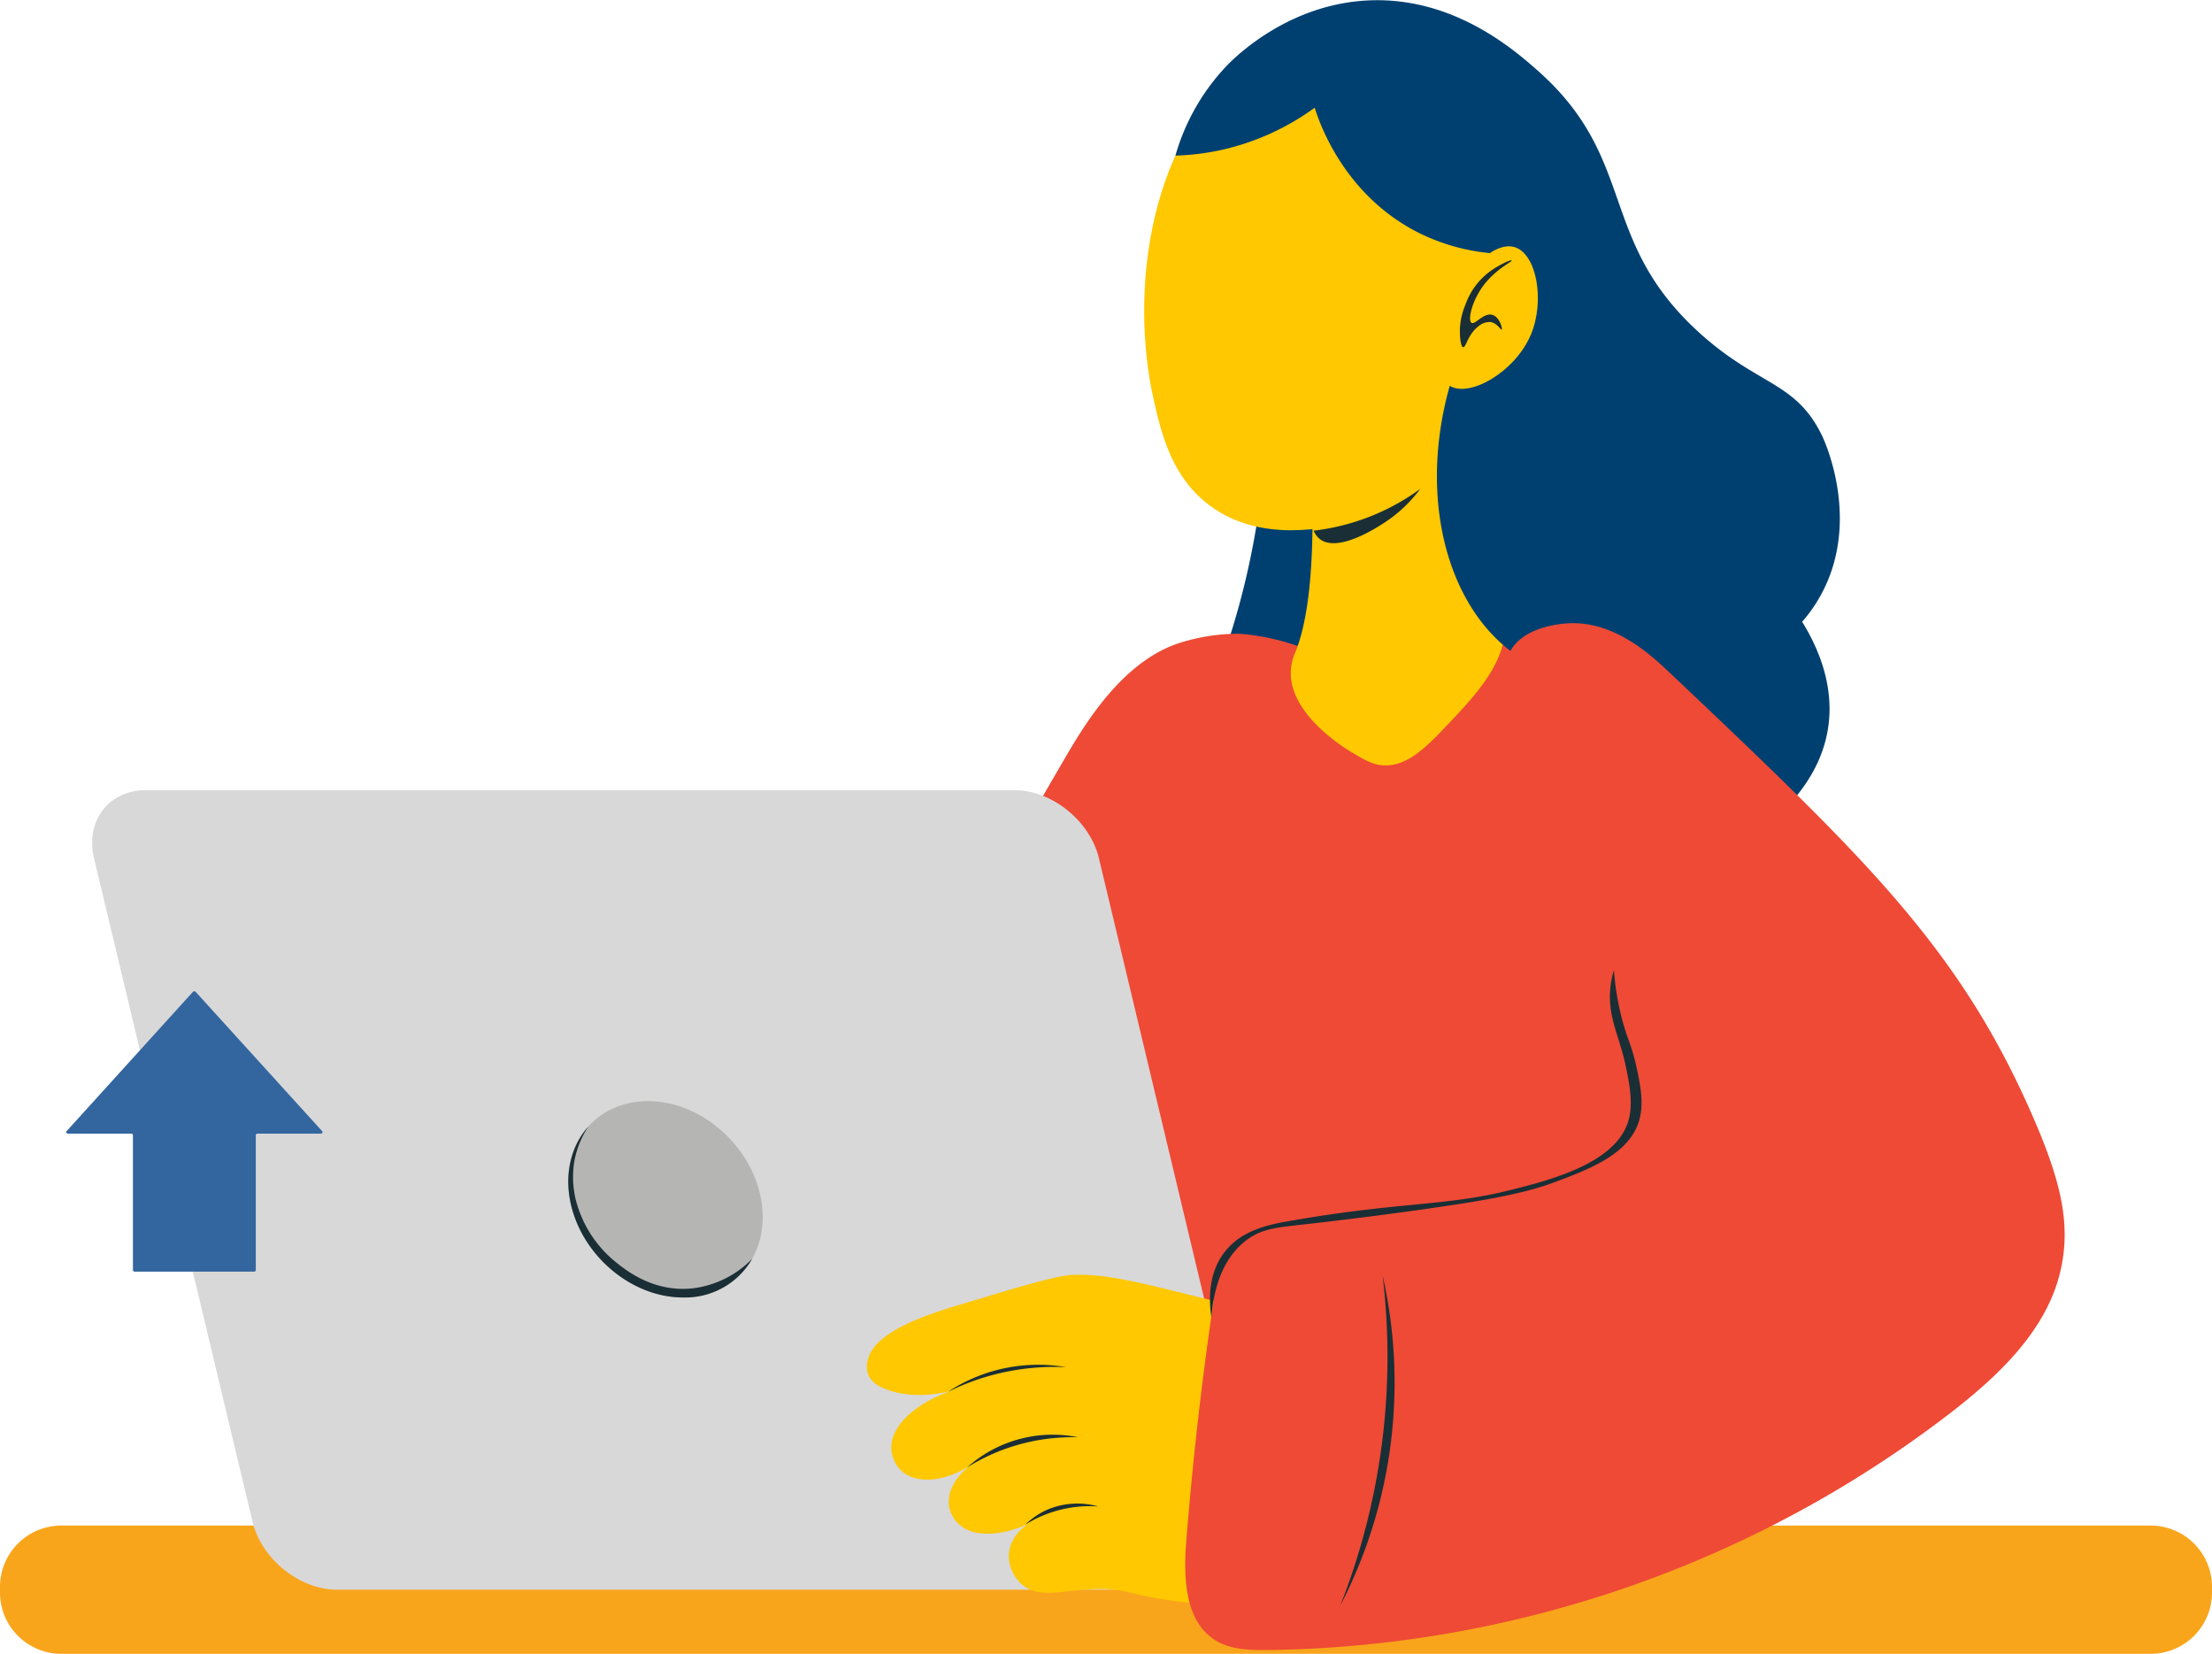
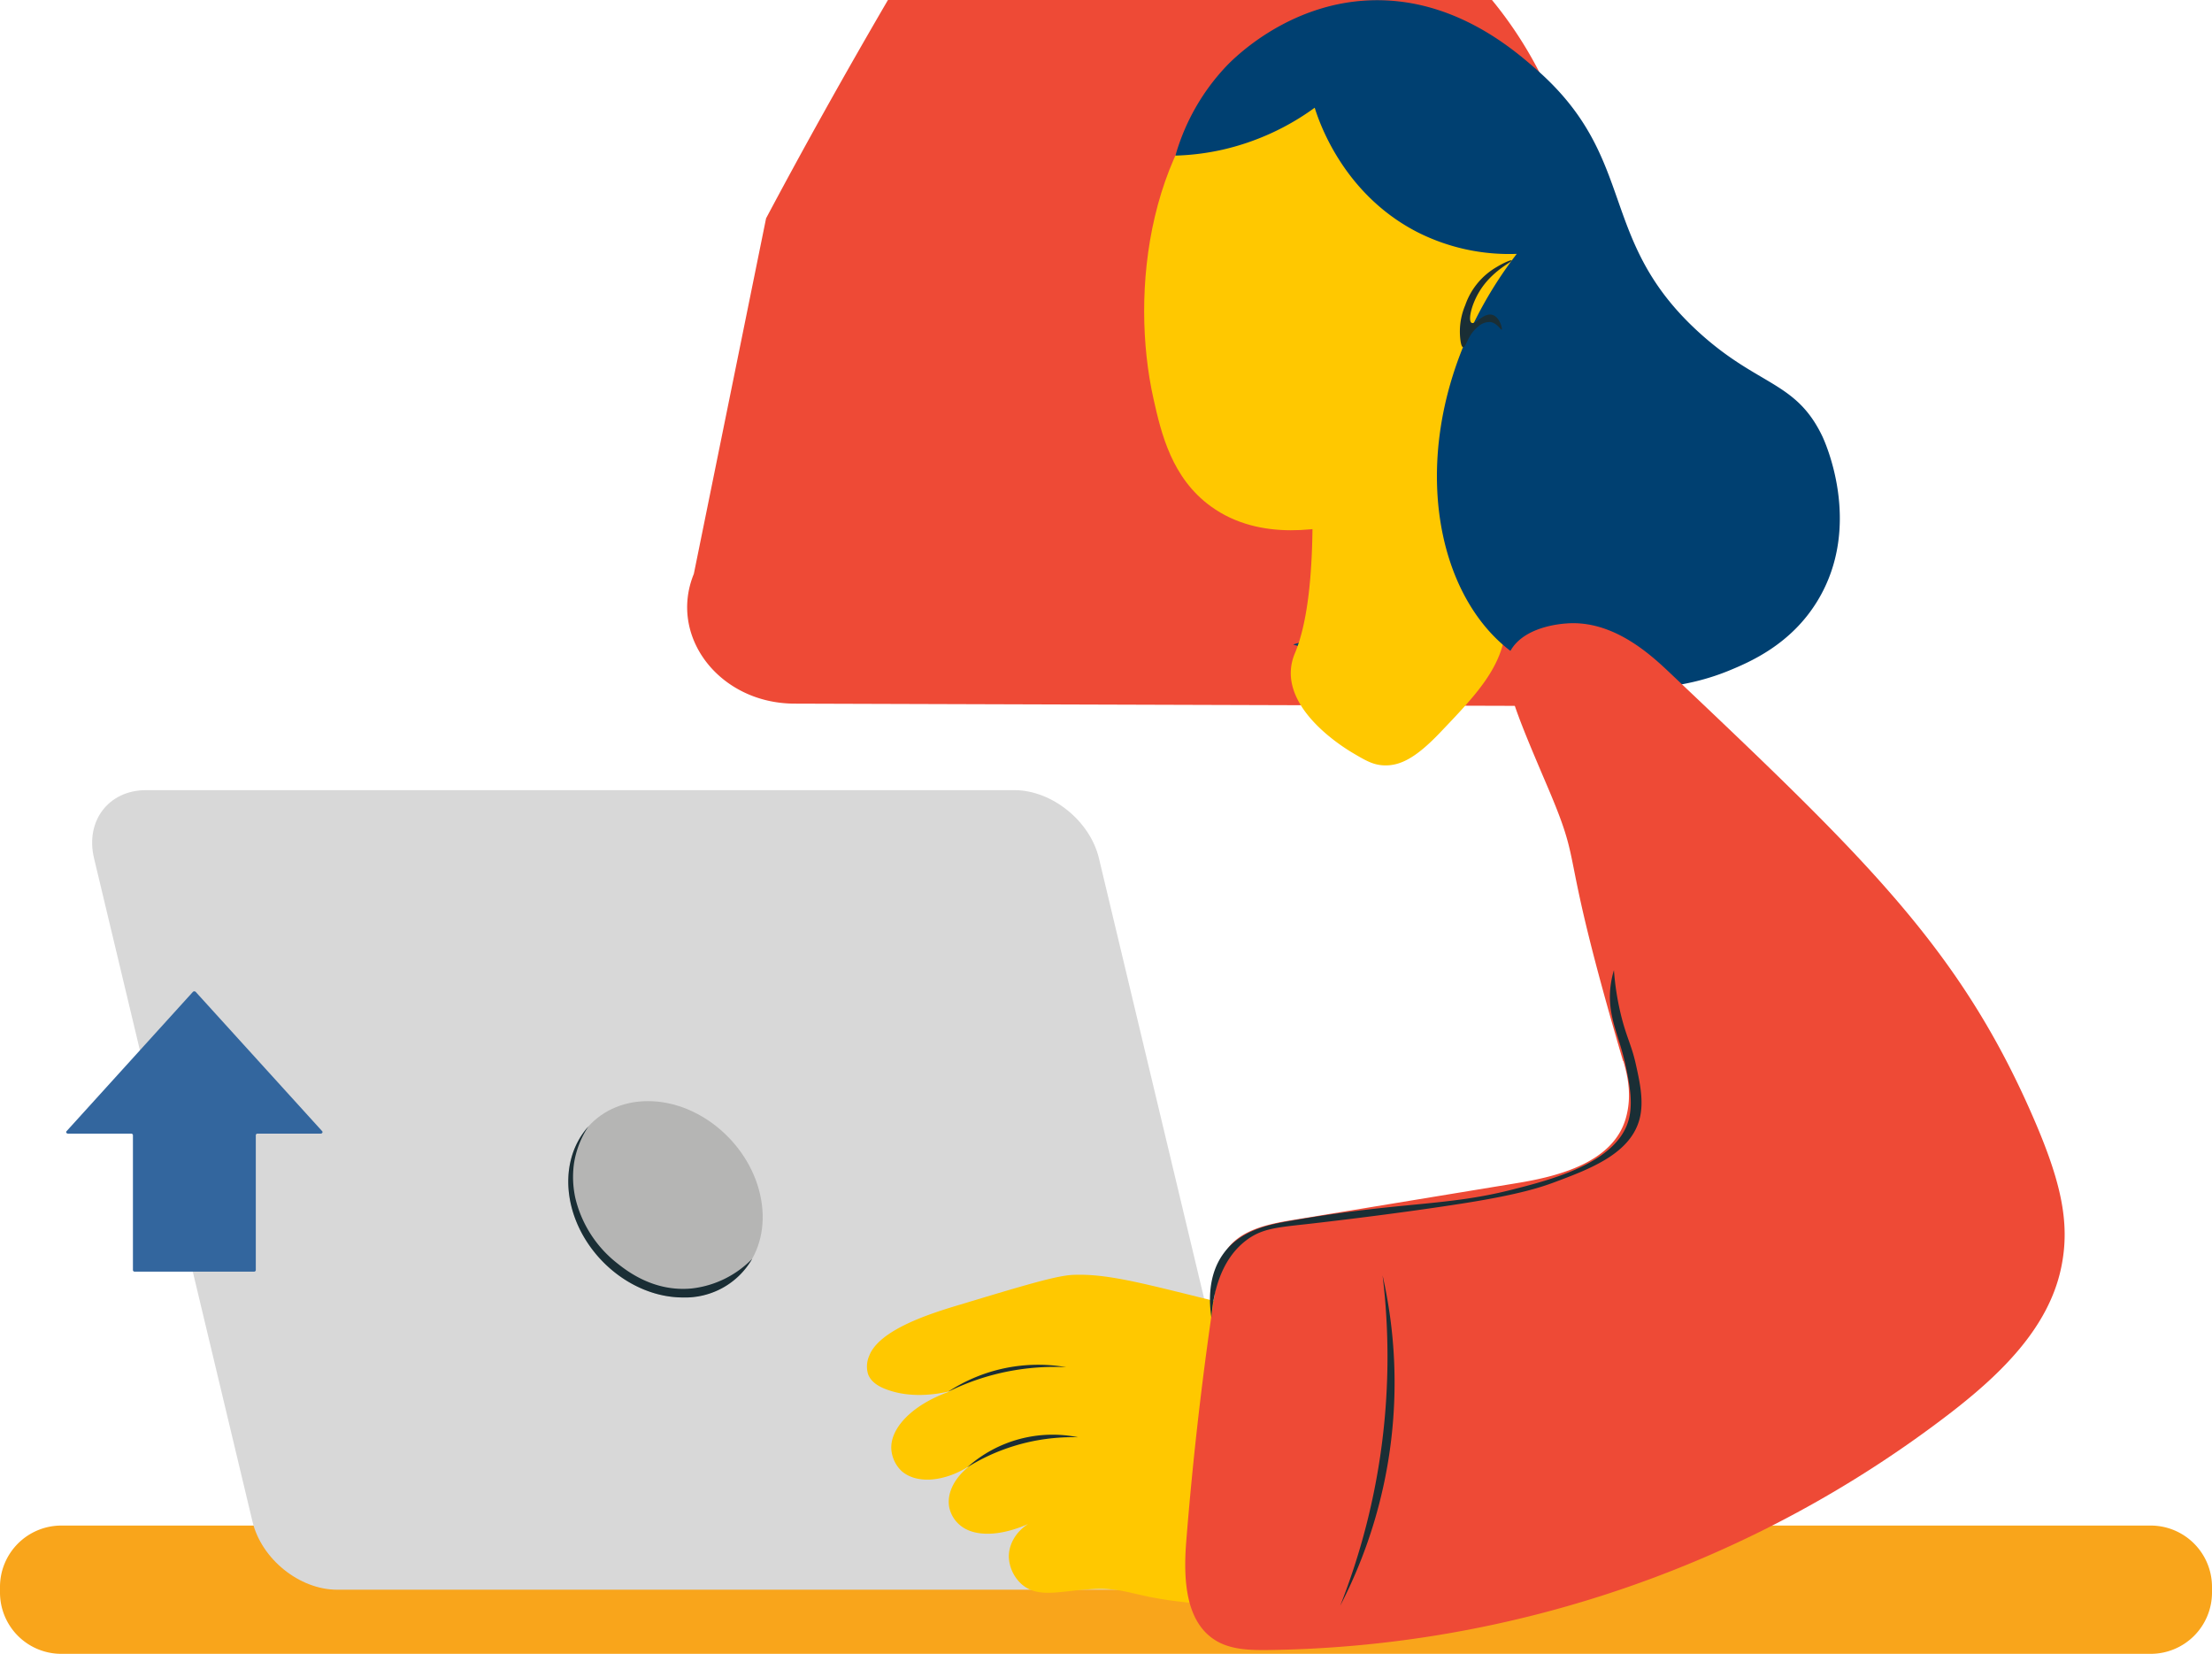
<svg xmlns="http://www.w3.org/2000/svg" viewBox="0 0 501.2 374.66">
  <defs>
    <style>.cls-1{fill:#f9a51b;}.cls-2{fill:#004071;}.cls-3{fill:#ee4a36;}.cls-4{fill:#ffc800;}.cls-5{fill:#d8d8d8;}.cls-6{fill:#b5b5b4;}.cls-7{fill:#1a2e35;}.cls-8{fill:#002d53;}.cls-9{fill:#33669e;}</style>
  </defs>
  <g id="Capa_2" data-name="Capa 2">
    <g id="Navegador">
      <path class="cls-1" d="M487.3,374.66H13.9A13.89,13.89,0,0,1,0,360.77V359.5a13.9,13.9,0,0,1,13.9-13.9H487.3a13.9,13.9,0,0,1,13.9,13.9v1.27a13.89,13.89,0,0,1-13.9,13.89" />
      <path class="cls-2" d="M280.73,137.22c-1.19,4.34-2.49,8.43-3.84,12.26a51.87,51.87,0,0,0,40-10.11l-5.51-19.25-25.76-7.43a178.66,178.66,0,0,1-4.89,24.53" />
-       <path class="cls-3" d="M293,146c16.84,5.72,33.49-7.67,52.22-4.17C351.94,143,359,146.5,372,160c19.21,19.91,38,88.05,62,143.57,6.19,14.36-5.65,29.8-22.81,29.75l-192-.6c-16.91-.05-28.61-15.15-22.79-29.39q8.19-40.28,16.37-80.55c7.88-14.82,17.39-32,28.81-51.51,4.27-7.27,12.46-20.89,24.91-25.36a44.15,44.15,0,0,1,14.35-2.34A52,52,0,0,1,293,146" />
+       <path class="cls-3" d="M293,146c16.84,5.72,33.49-7.67,52.22-4.17C351.94,143,359,146.5,372,160l-192-.6c-16.91-.05-28.61-15.15-22.79-29.39q8.19-40.28,16.37-80.55c7.88-14.82,17.39-32,28.81-51.51,4.27-7.27,12.46-20.89,24.91-25.36a44.15,44.15,0,0,1,14.35-2.34A52,52,0,0,1,293,146" />
      <path class="cls-4" d="M297.35,112.33c.4,19.91-1.62,30.07-3.93,35.62a11.51,11.51,0,0,0-.92,3.68c-.76,10,12.14,17.84,14.11,19,2.9,1.71,4.57,2.68,7.05,2.76,3.67.11,7.23-1.78,12.57-7.36,8.36-8.75,14.27-14.94,15-24.13.57-7-2.46-8.89-8.28-27.38-2.09-6.63-3.52-12.16-4.4-15.84l-31.22,13.64" />
      <path class="cls-4" d="M345.68,67.76c-.63,12.42-.94,18.63-3.79,24.61-9.35,19.68-31.17,24.87-34.92,25.76-6.62,1.58-21.2,4.88-32.63-3.43-8.83-6.42-11.22-16.45-13-24.45-5.29-23.74-1.63-60,23.42-78.3,4.53-3.32,15.43-11.3,29.39-9.41s22.59,12.69,25.05,16.14c8.36,11.74,7.72,24.49,6.48,49.08" />
      <path class="cls-2" d="M343.7,57.51a46,46,0,0,1-22.5-4.9C304.57,44.1,299,28,297.89,24.4a56.92,56.92,0,0,1-20.84,9.5,55.5,55.5,0,0,1-10.72,1.35,49,49,0,0,1,11.46-20.18c1.6-1.69,14-14.38,32.83-15S342.93,11.18,348.2,15.8c23.1,20.28,13.54,38.52,36.92,59.65,13.38,12.1,21.82,10.9,27.8,23.41.43.93,9.36,20.09-1.13,37.29-6,9.86-15.29,13.82-20.08,15.79-16.29,6.68-37,5-49.45-4.47-20.26-15.39-24.65-56,1.44-90" />
-       <path class="cls-4" d="M346.88,75.77c-3.55,8.51-13.93,14.39-18.39,11.64-4.13-2.55-2.9-12.33-.19-18.49,3-6.76,10.08-14.55,15-12.9s6.75,12.17,3.59,19.75" />
      <path class="cls-5" d="M284.91,344.7c2,8.49-3.28,15.43-11.8,15.43H76.38c-8.52,0-17.14-6.94-19.17-15.43L21.31,194.44C19.28,186,24.59,179,33.1,179H229.84C238.35,179,247,186,249,194.44Z" />
      <path class="cls-6" d="M172.45,271.69c2.19,12.29-5.73,22.24-17.69,22.24s-23.45-9.95-25.64-22.24,5.73-22.24,17.7-22.24,23.44,10,25.63,22.24" />
      <path class="cls-7" d="M170.41,285.21a17.49,17.49,0,0,1-15.65,8.72c-12,0-23.44-10-25.64-22.24-1.16-6.54.54-12.43,4.2-16.5a20.91,20.91,0,0,0-3.28,8.49,22.27,22.27,0,0,0,.31,7.67,26.6,26.6,0,0,0,9.35,14.71c2.23,1.78,8.36,6.65,17,5.83a22.6,22.6,0,0,0,13.69-6.68" />
      <path class="cls-8" d="M256.83,8.44l3.22-1.65" />
      <path class="cls-4" d="M323.62,348.05a5.76,5.76,0,0,0-.08-2c-1.69-7.68-8.07-12.63-11.32-15.19-14.24-11.24-8.15-22.93-22-31.53-2.34-1.45-7.81-2.8-18.75-5.52-14.15-3.51-21.22-5.27-28.3-5-3.75.15-11.06,2.35-25.68,6.76-6.75,2-18.28,5.67-20.54,11.57a6,6,0,0,0-.24,4.22c.9,2.29,3.52,3.21,5,3.69,7.63,2.47,16.06-.63,15.18-.37-9.22,2.73-15.17,8.34-14.94,13.53a7.61,7.61,0,0,0,2.29,5c3.31,3,9.82,2.68,16-1.49-3.81,2.66-5.83,6.47-5.14,9.83a7.14,7.14,0,0,0,2.23,3.8c3.59,3.26,10.69,2.63,17.87-1.2-4,1.42-6.64,4.88-6.62,8.53a8.82,8.82,0,0,0,3,6.29c3.69,3.1,8.41,1.48,15.24,1.07,9-.55,9,1.77,23.69,3.13,6.64.61,12.7,1.17,20.19.42,12.4-1.24,31.78-6.39,32.87-15.52" />
      <path class="cls-7" d="M214.84,315.27a37.16,37.16,0,0,1,26.75-5.55,54.81,54.81,0,0,0-16.72,1.78,54.19,54.19,0,0,0-10,3.77" />
      <path class="cls-7" d="M219.17,332.4a29,29,0,0,1,25.13-6.8,45.16,45.16,0,0,0-14.62,2,44.57,44.57,0,0,0-10.51,4.81" />
-       <path class="cls-7" d="M232.31,345.4a16.84,16.84,0,0,1,5.23-3.5,17.54,17.54,0,0,1,11.32-.63,27.62,27.62,0,0,0-16.55,4.13" />
-       <path class="cls-2" d="M390.63,193.88s-11-29.82-25.75-41.71,37.25-19.32,37.25-19.32,34.49,33.69-11.5,61" />
-       <path class="cls-7" d="M297.63,120.17a4.76,4.76,0,0,0,1.49,2c4.7,3.48,15.47-4.36,16.1-4.83a32.24,32.24,0,0,0,6.59-6.59,51,51,0,0,1-24.18,9.47" />
      <path class="cls-7" d="M342.5,59c-.12-.19-1.88.58-3.36,1.48A16,16,0,0,0,332,69.13a15.26,15.26,0,0,0-1.11,7.77c.09.69.24,1.7.63,1.75.68.1,1-2.8,3.44-4.7a3.84,3.84,0,0,1,2.7-1c1.57.19,2.37,1.86,2.59,1.71s-.41-2.81-2.07-3.32c-2-.62-3.93,2.32-4.77,1.78s0-4.63,2.47-8.11c2.86-4,6.82-5.73,6.65-6" />
      <path class="cls-3" d="M367.83,240.37c1,3.42,2,8,.52,13.06-2.86,9.73-14.75,13-24.75,14.61l-51,8.39c-5.73.94-12.2,2.38-15.08,7.42a19.44,19.44,0,0,0-1.92,6.78q-4.48,29.16-6.82,58.6c-.65,8.25-.31,18.25,6.8,22.48,3.38,2,7.53,2.12,11.47,2.09a259,259,0,0,0,155.16-53.92c11-8.54,21.88-18.92,24.78-32.54,2.26-10.55-.11-20.4-7.3-36.47-16.6-37.11-38.24-57.61-81.52-98.63-4.24-4-12.74-11.85-23.3-11-1.34.1-9.61.74-12.66,6.26-2.66,4.82,1.11,13.54,8.55,31,8.43,19.85,1.89,10.46,17,61.87" />
      <path class="cls-7" d="M371.32,254.1c-2.38,7.48-11.3,10.81-19.31,13.8-2.72,1-7.61,2.66-19.78,4.6-16.79,2.67-36.33,4.83-36.33,4.83-6.83.75-10.12,1.05-13.56,3.68-6.15,4.69-7.51,12.81-7.86,17.47-.51-3.39-.87-9.51,2.71-14.46,3.88-5.38,10.4-6.62,15.07-7.43,25.35-4.43,35.26-3.25,50.32-7.08,8.7-2.21,23.74-6,26.44-15.79,1.14-4.11,0-9.09-.77-12.72-1.5-6.85-4.36-11.35-3.21-18.4a20.22,20.22,0,0,1,.65-2.82,61.18,61.18,0,0,0,1.49,9.72c1.28,5.4,2.47,7.11,3.45,11.5s2,9,.69,13.1" />
      <path class="cls-7" d="M313.27,288.94a109.86,109.86,0,0,1-9.6,74.82,153.66,153.66,0,0,0,9.6-74.82" />
      <path class="cls-9" d="M72.63,256.81H58.38a.39.39,0,0,0-.42.34v30.59a.39.39,0,0,1-.42.34h-27a.39.39,0,0,1-.42-.34V257.15a.39.39,0,0,0-.42-.34H15.42c-.35,0-.55-.32-.34-.55l28.61-31.54a.46.46,0,0,1,.67,0L73,256.26c.2.23,0,.55-.34.55" />
    </g>
  </g>
</svg>